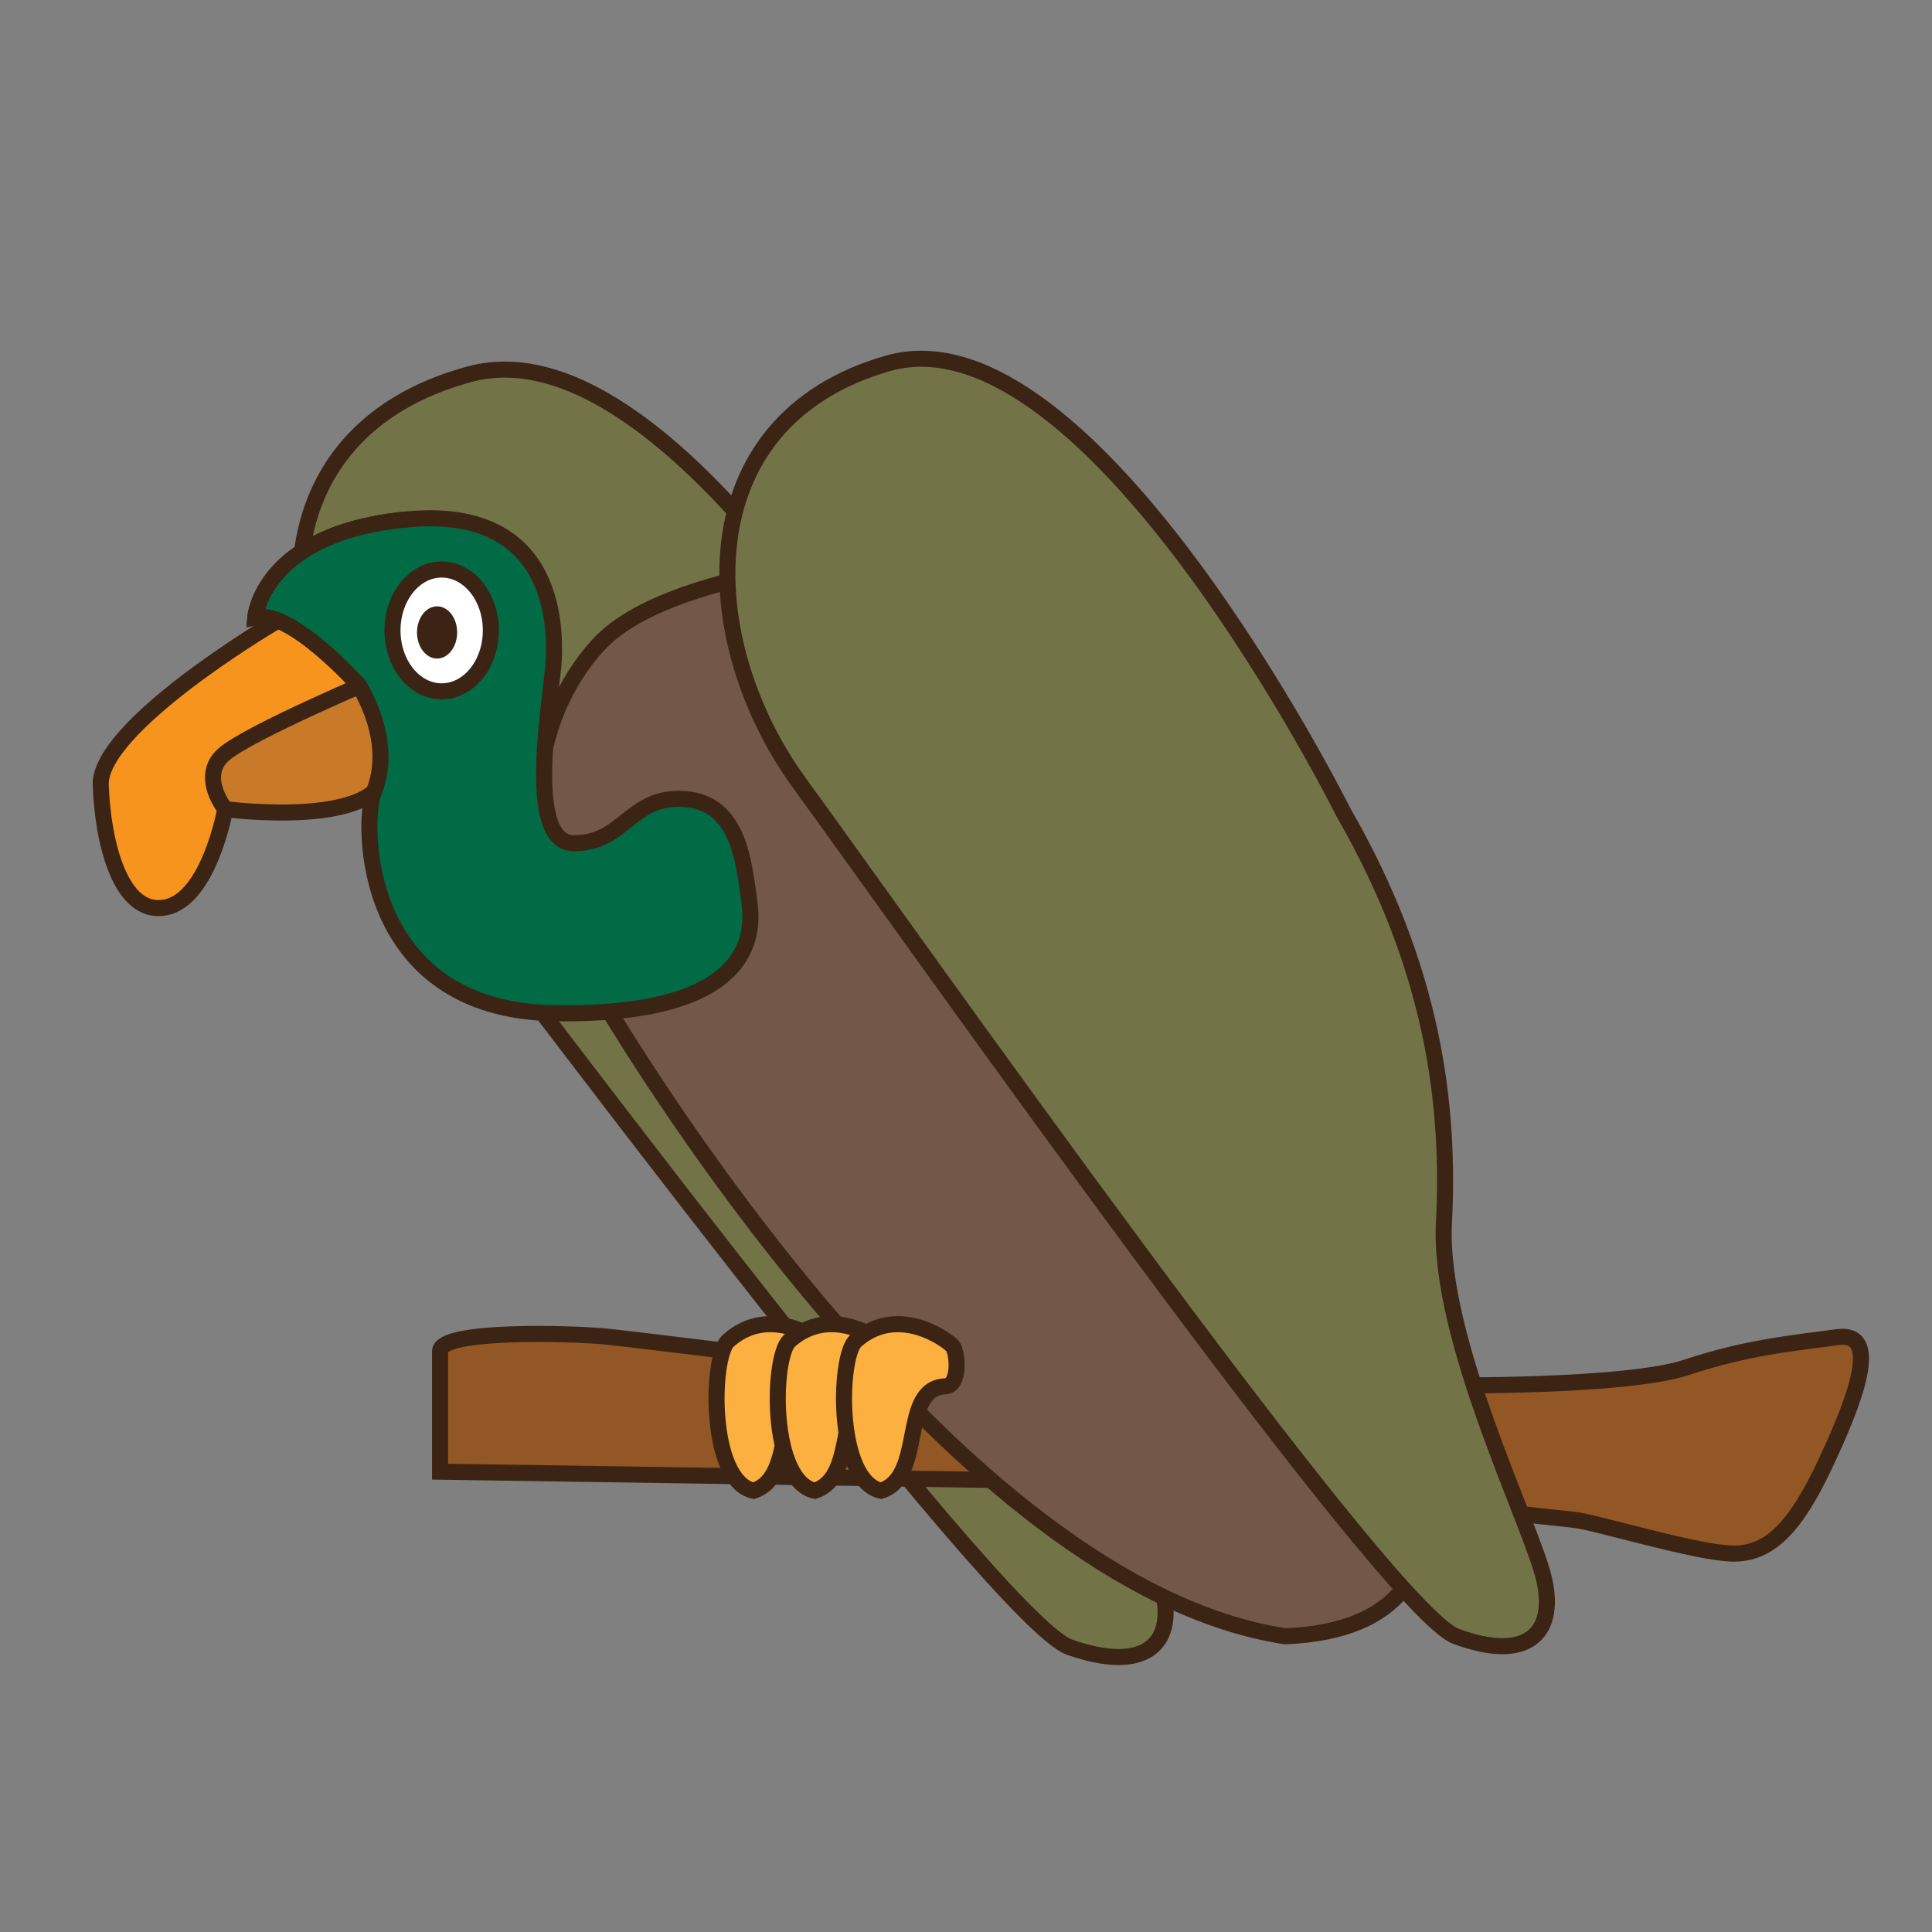
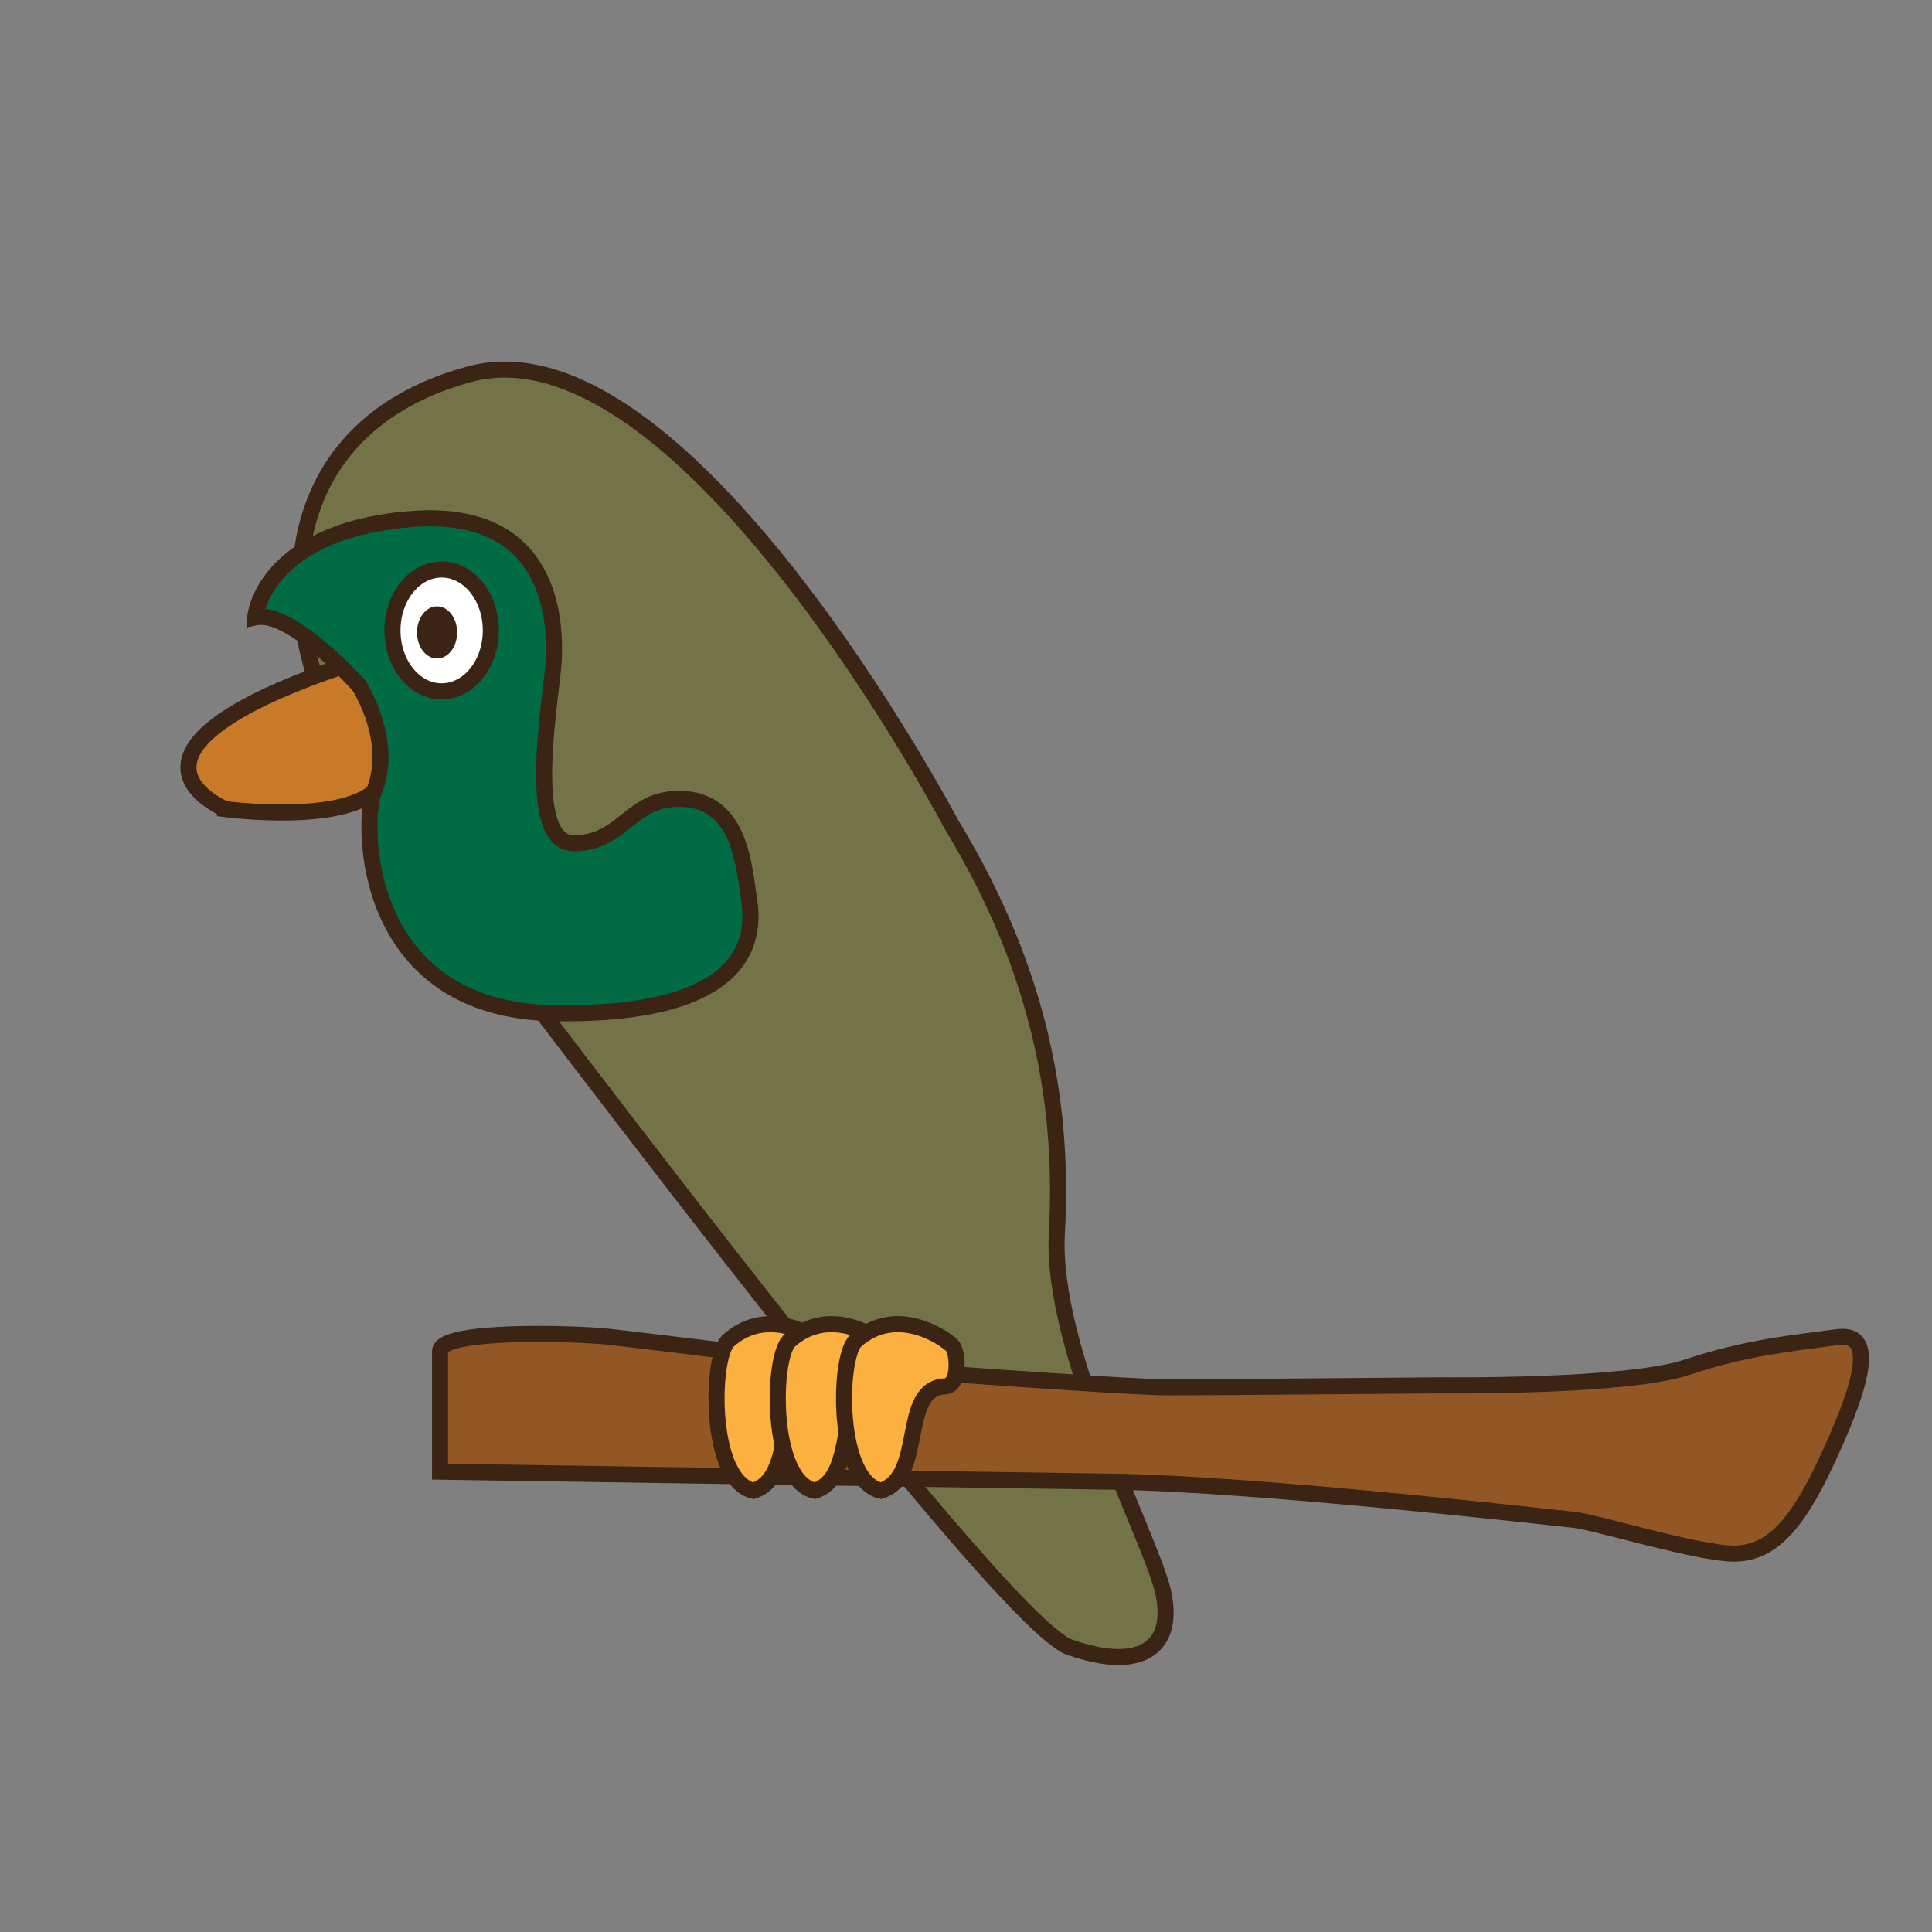
<svg xmlns="http://www.w3.org/2000/svg" version="1.1" id="Layer_1" x="0px" y="0px" width="500px" height="500px" viewBox="0 0 500 500" enable-background="new 0 0 500 500" xml:space="preserve">
  <rect x="0" y="0" width="500" height="500" fill="#808080" stroke="none" />
  <g id="Layer_1_copy_6">
    <path fill="#727448" stroke="#3C2415" stroke-width="4.157" stroke-miterlimit="10" d="M246.066,213.084   c0,0-69.156-131.297-124.595-116.229c-55.435,15.068-52.143,72.225-24.149,108.597c27.993,36.372,160.272,214.077,179.481,220.832   c19.215,6.756,27.445-0.521,24.153-14.548c-3.296-14.031-29.095-62.354-27.445-92.492   C275.16,289.109,270.818,253.751,246.066,213.084z" />
    <path fill="#925724" stroke="#3C2415" stroke-width="4.157" stroke-miterlimit="10" d="M113.885,349.693v31.176   c0,0,136.654,2.079,174.064,2.598c37.413,0.52,114.312,9.354,119.511,9.873c5.195,0.52,31.695,8.627,41.048,8.729   c9.354,0.104,16.108-6.649,23.901-23.277c7.793-16.627,14.55-34.294,3.118-32.734c-11.433,1.559-23.382,2.598-38.972,7.795   c-15.587,5.195-62.352,4.676-63.909,4.676c-1.559,0-60.274,0.521-70.667,0.521c-10.392,0-78.265-5.04-78.265-5.04   s-57.352-7.104-66.186-8.046C148.697,345.016,113.885,343.979,113.885,349.693z" />
    <path fill="#C87A29" stroke="#3C2415" stroke-width="4.157" stroke-miterlimit="10" d="M88.425,172.509   c0,0,9.871,7.132,11.432,24.87c1.558,17.737-41.569,12.022-41.569,12.022S22.954,194.851,88.425,172.509z" />
-     <path fill="#F7941E" stroke="#3C2415" stroke-width="4.157" stroke-miterlimit="10" d="M70.238,161.597   c0,0-44.686,26.5-44.168,41.569c0.521,15.068,5.198,33.773,16.629,31.695c11.431-2.078,15.588-25.46,15.588-25.46   s-6.755-8.314-0.52-14.029c6.235-5.716,42.089-20.784,42.089-20.784S82.81,153.477,70.238,161.597z" />
-     <path fill="#735748" stroke="#3C2415" stroke-width="4.157" stroke-miterlimit="10" d="M230.796,143.931   c0,0-57.677,3.117-75.862,22.862c-18.188,19.744-20.784,51.959-6.756,78.459c14.03,26.5,99.245,165.234,184.458,178.224   c61.834-2.6,25.98-68.587,25.98-68.587L230.796,143.931z" />
    <path fill="#FBB040" stroke="#3C2415" stroke-width="4.157" stroke-miterlimit="10" d="M188.341,347.094   c-4.416,4.678-4.935,36.112,6.662,38.713c11.525-3.64,4.77-26.242,16.462-27.021c4.156,0,3.376-8.834,2.077-10.393   C212.244,346.835,199.253,337.223,188.341,347.094z" />
    <path fill="#FBB040" stroke="#3C2415" stroke-width="4.157" stroke-miterlimit="10" d="M204.189,347.094   c-4.417,4.678-4.937,36.112,6.66,38.713c11.526-3.64,4.771-26.242,16.462-27.021c4.156,0,3.378-8.834,2.078-10.393   C228.091,346.835,215.102,337.223,204.189,347.094z" />
    <path fill="#FBB040" stroke="#3C2415" stroke-width="4.157" stroke-miterlimit="10" d="M221.337,347.094   c-4.417,4.678-4.938,36.112,6.66,38.713c11.525-3.64,4.771-26.242,16.462-27.021c4.156,0,3.378-8.834,2.077-10.393   C245.237,346.835,232.248,337.223,221.337,347.094z" />
    <path fill="#006B45" stroke="#3C2415" stroke-width="4.157" stroke-miterlimit="10" d="M93.022,177.524   c0,0-17.588-19.82-26.94-17.786c0,0,1.733-21.867,39.489-25.333c37.756-3.464,38.101,27.02,37.756,36.025   c-0.345,9.005-7.968,47.803,5.196,47.803s14.553-12.47,28.753-11.432c14.199,1.04,15.242,16.975,16.627,26.328   c1.384,9.353,0.34,29.792-50.231,29.098c-50.572-0.693-49.995-49.769-46.906-57.309C99.856,197.379,98.836,187.736,93.022,177.524z   " />
    <path fill="#006B45" stroke="#3C2415" stroke-width="4.157" stroke-miterlimit="10" d="M93.022,177.524   c0,0-17.588-19.82-26.94-17.786c0,0,1.733-21.867,39.489-25.333" />
    <ellipse fill="#FFFFFF" stroke="#3C2415" stroke-width="4.157" stroke-miterlimit="10" cx="114.303" cy="163.156" rx="12.73" ry="15.762" />
    <ellipse fill="#3C2415" cx="113.117" cy="163.675" rx="5.195" ry="6.755" />
-     <path fill="#727448" stroke="#3C2415" stroke-width="4.157" stroke-miterlimit="10" d="M347.705,210.277   c0,0-65.469-131.296-117.95-116.228c-52.479,15.068-49.361,72.224-22.861,108.596c26.499,36.373,151.723,214.075,169.909,220.832   c18.188,6.755,25.979-0.521,22.862-14.55c-3.118-14.028-27.539-62.352-25.98-92.489   C375.244,286.301,371.136,250.943,347.705,210.277z" />
  </g>
</svg>